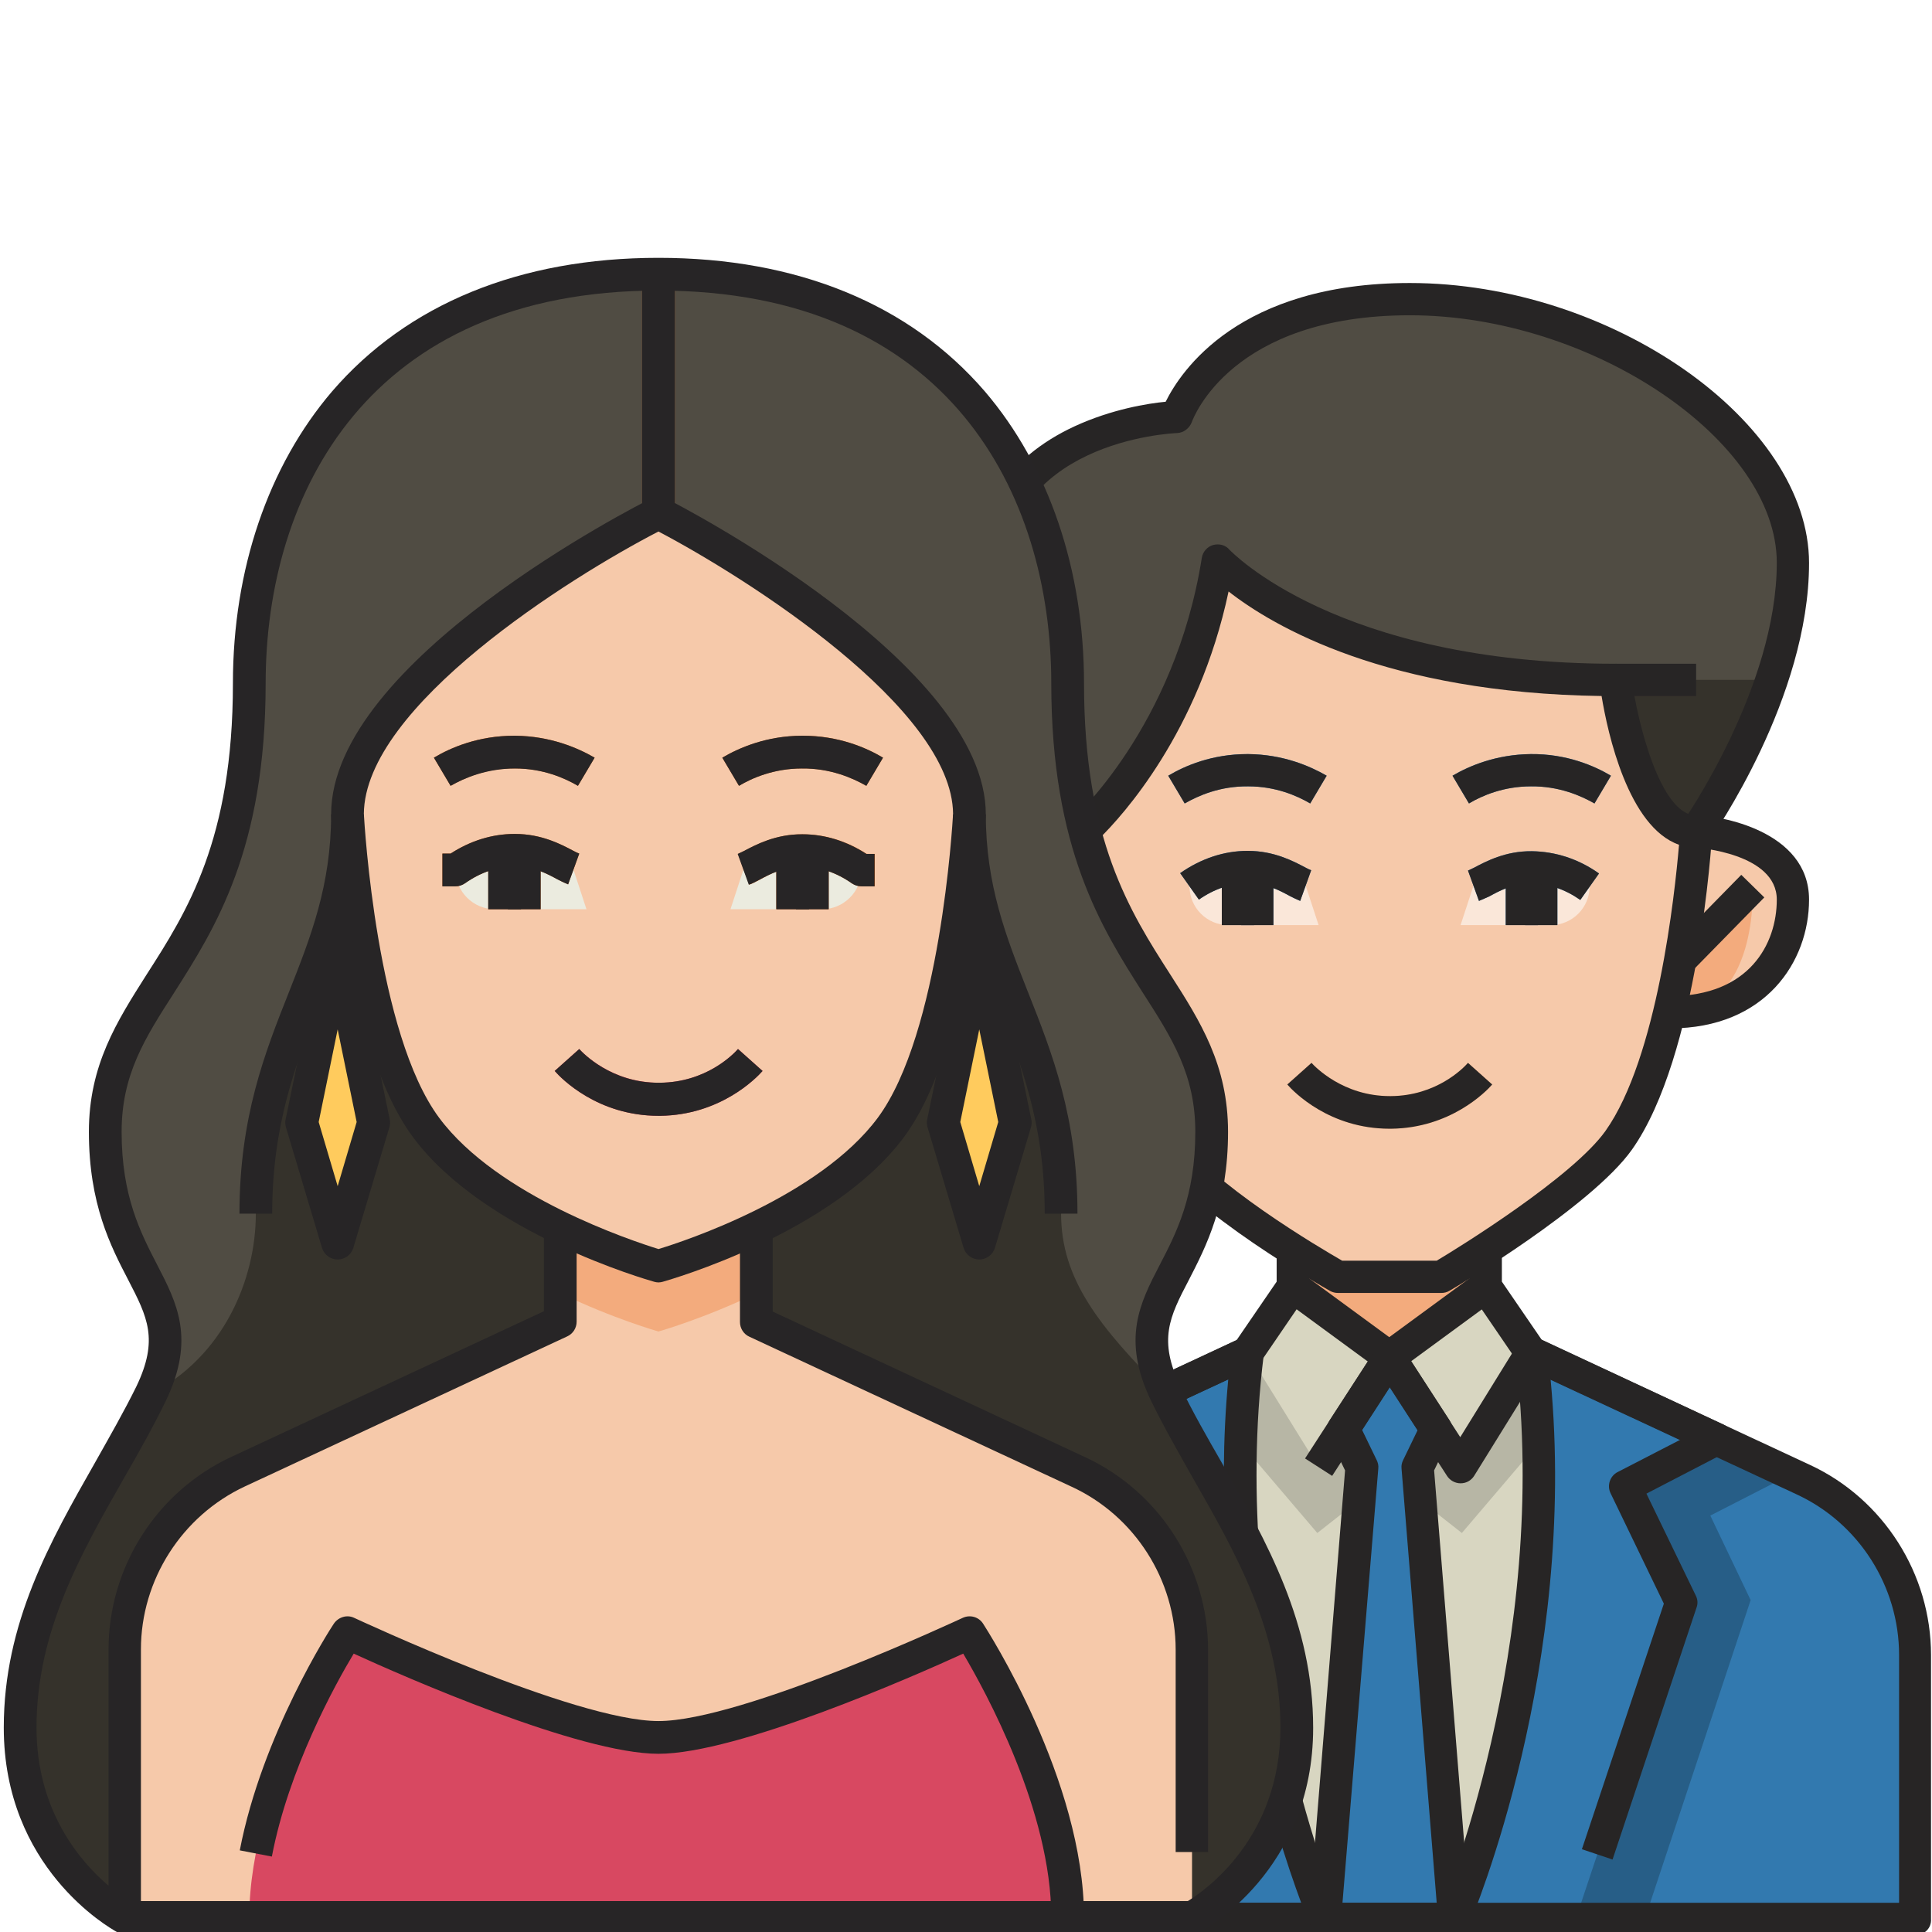
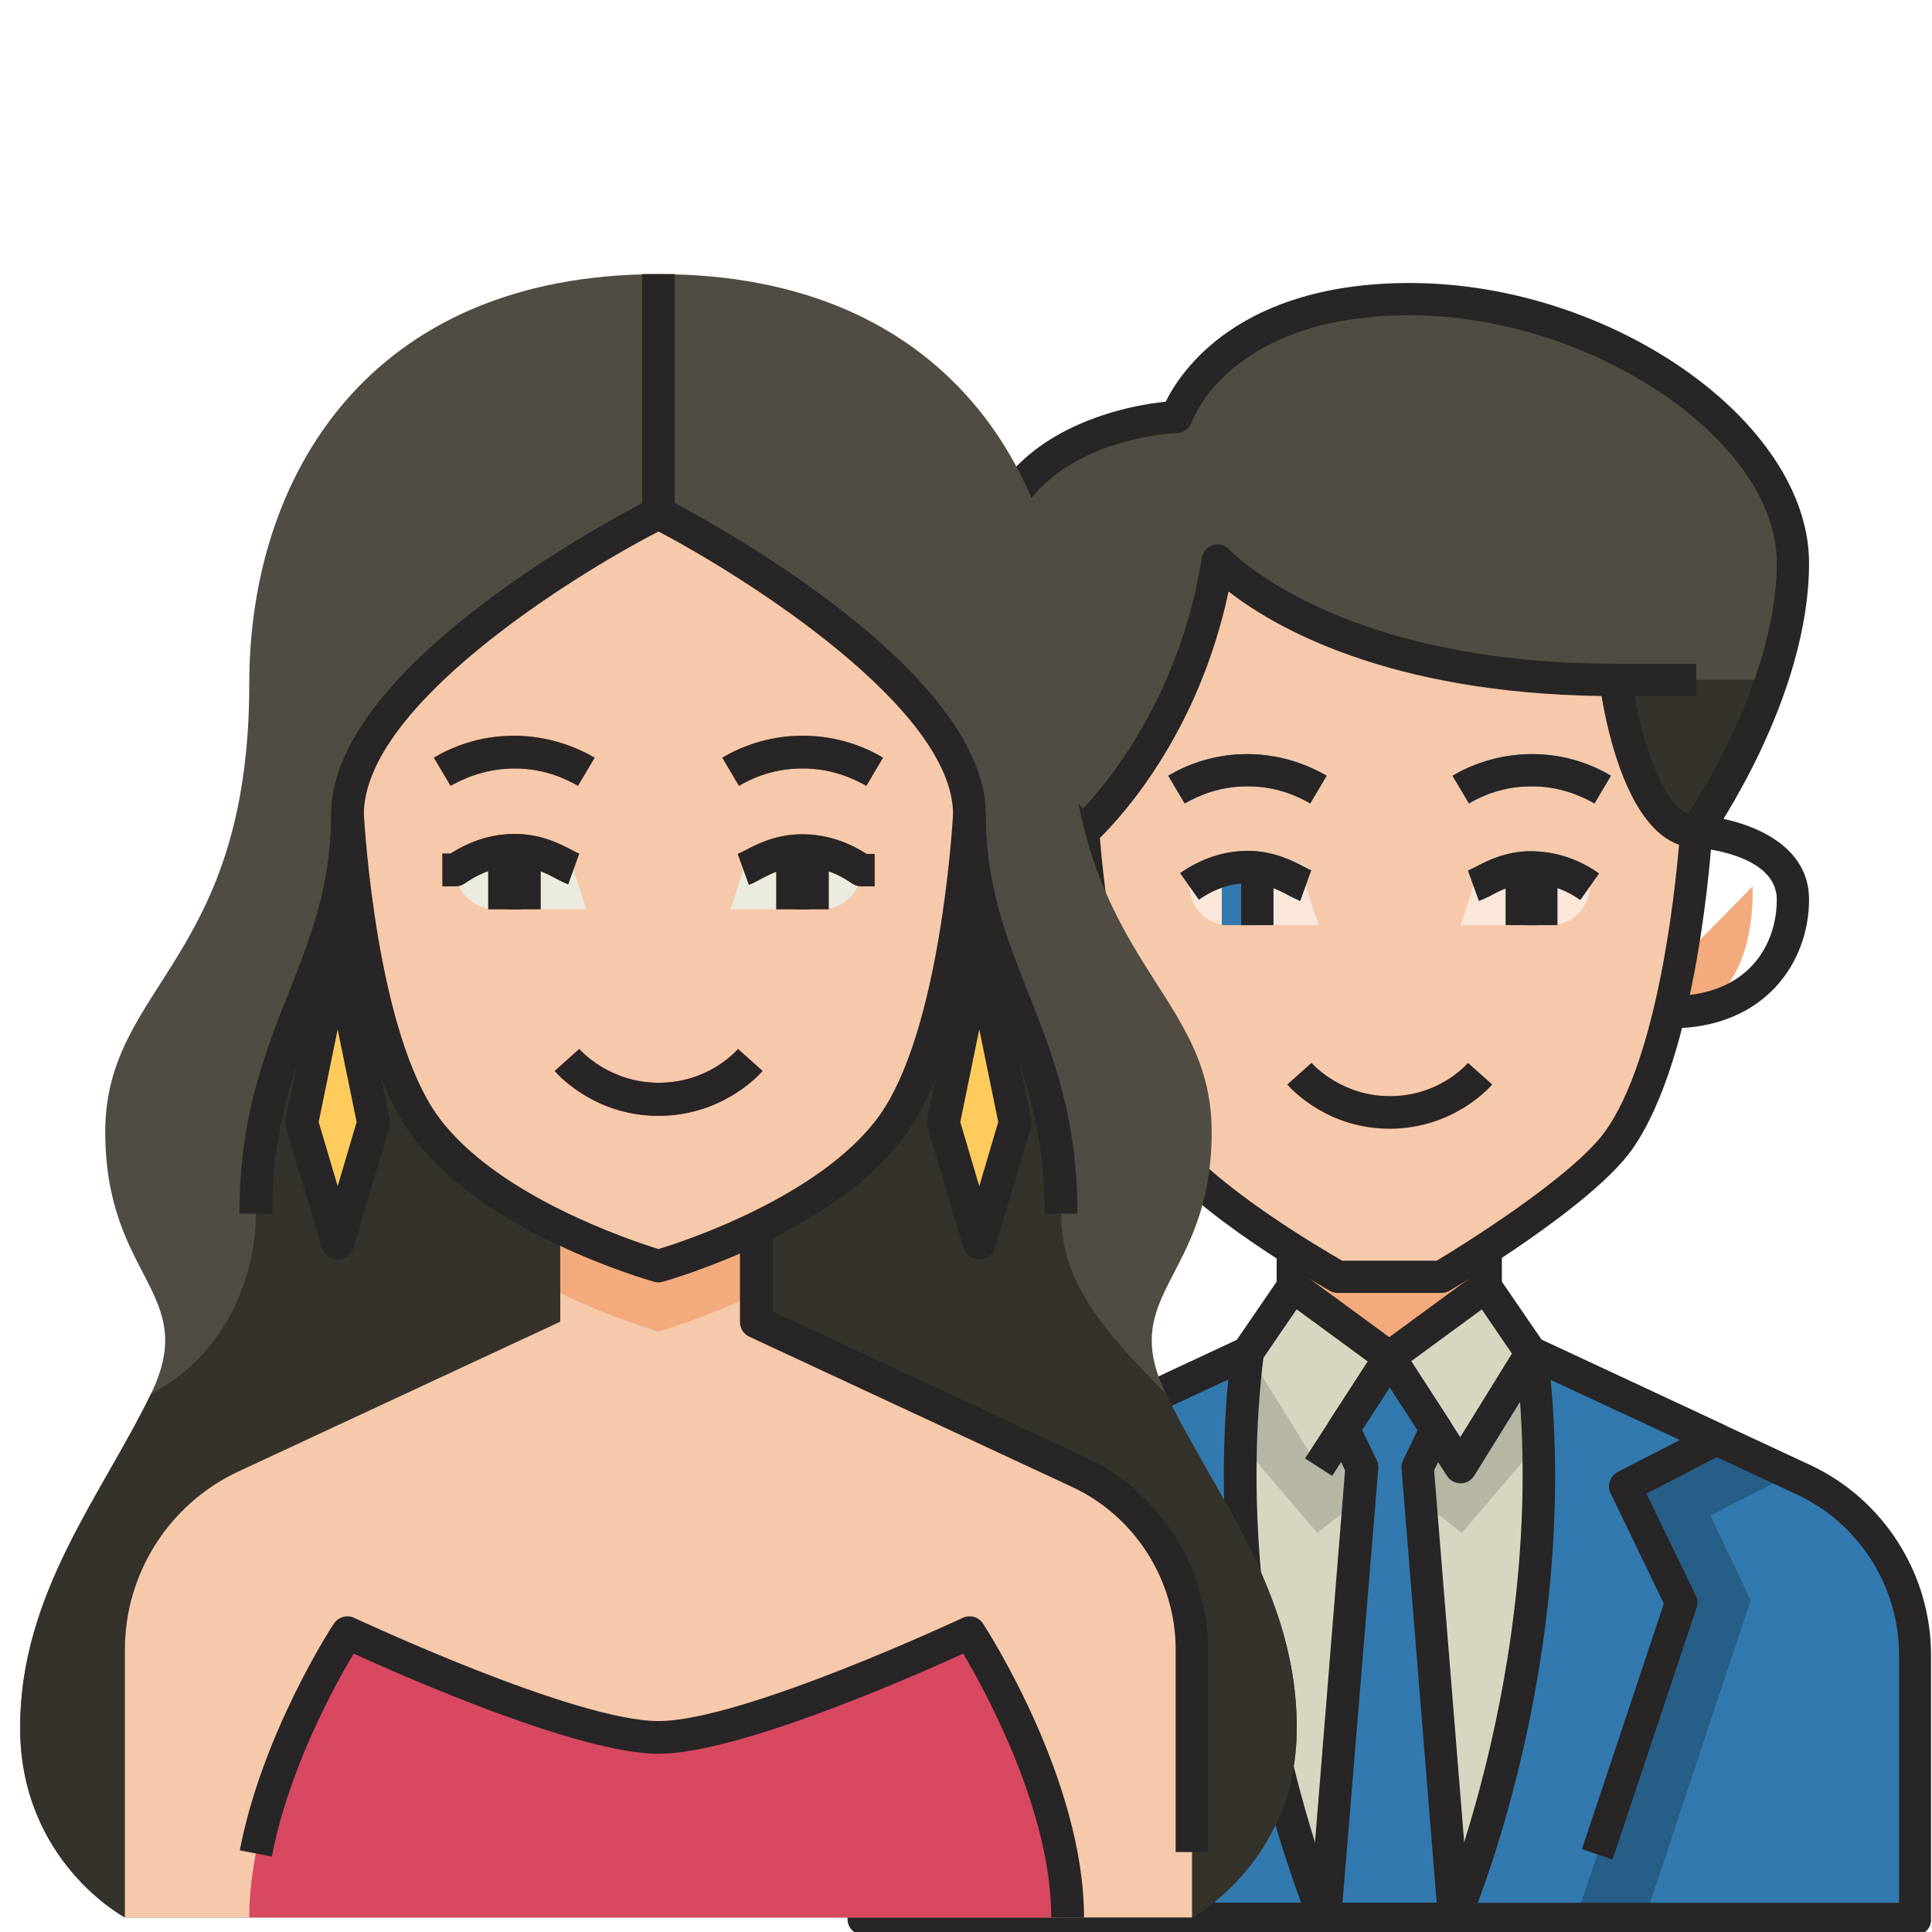
<svg xmlns="http://www.w3.org/2000/svg" width="512" height="512" viewBox="0 0 512 512" fill="none">
  <g clip-path="url(#clip0_142_2795)">
    <path d="M393.908 320.402H342.602V340.925L330.63 358.454L258.46 392.059C240.418 400.525 228.874 418.653 228.874 438.577V508.524H507.635V438.577C507.635 418.653 496.092 400.525 478.049 392.059L405.879 358.454L393.908 340.925V320.402Z" fill="#3279AF" />
    <path d="M351.153 508.53H300.616L272.569 424.047L283.258 401.643L261.709 390.613L330.716 358.461C320.797 437.557 351.153 508.53 351.153 508.53Z" fill="#275E87" />
    <path d="M385.357 508.53H435.893L463.94 424.047L453.252 401.643L474.8 390.613L405.879 358.461C415.713 437.557 385.357 508.53 385.357 508.53Z" fill="#275E87" />
    <path d="M385.357 508.524H351.153C351.153 508.524 320.797 437.551 330.631 358.454L342.602 340.925V320.402H393.908V340.925L405.879 358.454C415.713 437.551 385.357 508.524 385.357 508.524Z" fill="#D8D6C1" />
    <path d="M420.416 367.525L387.409 406.261L368.255 391.211L349.1 406.261L316.094 367.525L330.63 358.461L349.443 388.817L368.255 359.744L387.067 388.817L405.879 358.461L420.416 367.525Z" fill="#B7B6A5" />
    <path d="M393.908 340.925L368.255 359.737L342.602 340.925V320.402H393.908V340.925Z" fill="#F3AB7D" />
    <path d="M330.63 358.461L281.547 381.378L305.832 393.947L290.953 424.731L318.915 508.53H351.152C351.152 508.53 320.796 437.557 330.63 358.461Z" fill="#3279AF" />
    <path d="M405.878 358.461L454.96 381.378L430.676 393.947L445.554 424.731L417.593 508.53H385.355C385.355 508.53 415.711 437.557 405.878 358.461Z" fill="#3279AF" />
    <path d="M385.356 508.529H351.152L360.814 388.815L355.94 378.725L368.254 359.742L380.567 378.725L375.693 388.815L385.356 508.529Z" fill="#3279AF" />
-     <path d="M442.648 268.249C464.453 268.249 475.141 253.883 475.141 238.406C475.141 222.929 452.823 220.363 449.488 220.363H442.648L440.938 268.249H442.648Z" fill="#F6C9AA" />
    <path d="M431.703 268.247L464.453 234.898C464.453 234.898 466.335 268.247 442.648 268.247H431.703Z" fill="#F3AB7D" />
    <path d="M293.861 268.249C272.056 268.249 261.368 253.883 261.368 238.406C261.368 222.929 283.686 220.363 287.021 220.363H293.861L295.572 268.249H293.861Z" fill="#F6C9AA" />
    <path d="M304.806 268.247L272.056 234.898C272.056 234.898 270.175 268.247 293.861 268.247H304.806Z" fill="#F3AB7D" />
    <path d="M449.489 220.36C449.489 220.36 475.142 184.019 475.142 149.216C475.142 114.414 424.948 79.269 373.642 79.269C322.336 79.269 311.818 110.481 311.818 110.481C311.818 110.481 261.368 112.362 261.368 155.63C261.368 198.898 287.021 220.36 287.021 220.36H449.489Z" fill="#504C43" />
    <path d="M428.112 180.174C428.112 180.174 433.157 220.363 449.489 220.363C449.489 220.363 446.069 277.997 428.967 302.196C418.706 316.647 381.937 338.367 381.937 338.367H354.574C354.574 338.367 318.831 318.528 307.543 302.196C290.698 277.826 287.021 220.363 287.021 220.363C287.021 220.363 315.239 195.565 322.764 148.535C322.764 148.535 350.982 180.174 428.112 180.174Z" fill="#F6C9AA" />
    <path d="M421.271 234.897C418.705 233.273 413.404 229.852 405.879 229.767C398.183 229.681 392.796 233.871 390.487 234.726L387.067 245.159H411.01C416.653 245.159 421.271 240.541 421.271 234.897Z" fill="#FAE7D9" />
    <path d="M315.239 234.897C317.805 233.273 323.106 229.852 330.631 229.767C338.327 229.681 343.714 233.871 346.023 234.726L349.443 245.159H325.5C319.857 245.159 315.239 240.541 315.239 234.897Z" fill="#FAE7D9" />
    <path d="M368.255 299.112C352.35 299.112 342.859 289.364 341.148 287.397L347.562 281.668C348.417 282.609 355.856 290.475 368.341 290.475H368.597C380.654 290.39 387.751 283.122 389.034 281.668L395.447 287.397C393.737 289.364 384.331 298.941 368.683 299.112C368.512 299.112 368.34 299.112 368.255 299.112Z" fill="#F3AB7D" />
    <path d="M313.956 212.919L309.595 205.565C314.042 202.914 321.225 199.836 330.545 199.836H330.802C340.037 199.921 347.134 203 351.58 205.565L347.219 212.919C343.714 210.867 338.07 208.387 330.802 208.387C323.277 208.301 317.548 210.867 313.956 212.919Z" fill="#3279AF" />
    <path d="M323.79 229.77H332.341V245.161H323.79V229.77Z" fill="#3279AF" />
    <path d="M328.92 229.77H337.471V245.161H328.92V229.77Z" fill="#3279AF" />
    <path d="M344.569 238.742C343.714 238.4 342.859 237.973 341.833 237.46C339.182 236.006 335.505 234.039 330.802 234.039H330.716C326.27 234.039 321.738 235.578 317.719 238.4L312.759 231.388C318.232 227.541 324.389 225.488 330.545 225.488H330.716C337.643 225.488 342.773 228.225 345.852 229.849C346.45 230.191 347.22 230.533 347.476 230.619L344.569 238.742Z" fill="#3279AF" />
    <path d="M422.553 212.917C418.962 210.864 413.147 208.299 405.708 208.385C398.44 208.385 392.711 210.864 389.29 212.917L384.929 205.563C389.29 202.998 396.473 199.919 405.708 199.834C415.114 199.748 422.468 202.912 426.914 205.563L422.553 212.917Z" fill="#3279AF" />
    <path d="M404.169 229.77H412.72V245.161H404.169V229.77Z" fill="#3279AF" />
    <path d="M399.038 229.77H407.589V245.161H399.038V229.77Z" fill="#3279AF" />
    <path d="M391.941 238.745L389.034 230.707C389.29 230.621 390.06 230.194 390.658 229.937C393.737 228.312 398.953 225.491 405.965 225.576C412.207 225.662 418.364 227.628 423.751 231.476L418.791 238.488C414.772 235.666 410.326 234.127 405.794 234.127H405.708C400.92 234.127 397.328 236.094 394.677 237.547C393.651 237.975 392.796 238.403 391.941 238.745Z" fill="#3279AF" />
    <path d="M428.112 180.172C428.112 180.172 427.257 220.361 449.49 220.361C449.49 220.361 461.974 202.661 469.499 180.172H428.112Z" fill="#35322B" />
    <path d="M293.862 272.526C268.637 272.526 257.093 254.826 257.093 238.408C257.093 220.023 281.121 216.09 287.022 216.09V224.641C286.765 224.641 265.644 226.094 265.644 238.408C265.644 250.208 272.998 263.975 293.862 263.975V272.526Z" fill="#272525" />
    <path d="M442.649 272.526V263.975C463.513 263.975 470.867 250.208 470.867 238.408C470.867 226.094 449.661 224.641 449.49 224.641V216.09C455.39 216.09 479.418 220.023 479.418 238.408C479.418 254.826 467.874 272.526 442.649 272.526Z" fill="#272525" />
    <path d="M275.057 231.902L293.971 251.195L287.866 257.181L268.951 237.888L275.057 231.902Z" fill="#272525" />
-     <path d="M461.455 231.84L467.56 237.826L448.645 257.119L442.54 251.133L461.455 231.84Z" fill="#272525" />
    <path d="M507.636 512.809H228.875C226.48 512.809 224.599 510.927 224.599 508.533V438.586C224.599 417.038 237.169 397.285 256.665 388.221L327.724 355.129L338.327 339.652V330.93H346.878V340.934C346.878 341.789 346.621 342.645 346.108 343.329L334.137 360.858C333.709 361.457 333.111 361.97 332.427 362.312L260.257 395.917C243.753 403.613 233.065 420.373 233.065 438.501V504.258H503.275V438.586C503.275 420.373 492.586 403.613 476.083 396.003L403.913 362.397C403.229 362.055 402.63 361.542 402.203 360.944L390.231 343.414C389.718 342.73 389.462 341.875 389.462 341.02V330.93H398.013V339.652L408.616 355.129L479.674 388.221C499.171 397.285 511.74 417.123 511.74 438.586V508.533C511.911 510.927 510.03 512.809 507.636 512.809Z" fill="#272525" />
    <path d="M368.255 299.12C352.351 299.12 342.859 289.372 341.149 287.405L347.562 281.676C348.417 282.616 355.857 290.483 368.341 290.483H368.598C380.654 290.398 387.752 283.129 389.034 281.676L395.448 287.405C393.737 289.372 384.331 298.949 368.683 299.12C368.512 299.12 368.341 299.12 368.255 299.12Z" fill="#272525" />
    <path d="M313.957 212.927L309.596 205.573C314.042 202.922 321.225 199.844 330.546 199.844H330.802C340.037 199.929 347.134 203.008 351.581 205.573L347.22 212.927C343.714 210.874 338.07 208.395 330.802 208.395C323.277 208.309 317.548 210.874 313.957 212.927Z" fill="#272525" />
-     <path d="M323.79 229.773H332.341V245.165H323.79V229.773Z" fill="#272525" />
    <path d="M328.921 229.773H337.472V245.165H328.921V229.773Z" fill="#272525" />
    <path d="M344.569 238.75C343.714 238.408 342.859 237.981 341.833 237.467C339.182 236.014 335.505 234.047 330.802 234.047H330.717C326.27 234.047 321.738 235.586 317.719 238.408L312.76 231.396C318.232 227.548 324.389 225.496 330.546 225.496H330.717C337.643 225.496 342.774 228.232 345.852 229.857C346.451 230.199 347.22 230.541 347.477 230.627L344.569 238.75Z" fill="#272525" />
    <path d="M422.553 212.928C418.962 210.876 413.147 208.311 405.708 208.396C398.44 208.396 392.711 210.876 389.29 212.928L384.929 205.575C389.29 203.009 396.473 199.931 405.708 199.845C415.114 199.76 422.468 202.924 426.914 205.575L422.553 212.928Z" fill="#272525" />
    <path d="M404.169 229.773H412.72V245.165H404.169V229.773Z" fill="#272525" />
    <path d="M399.038 229.773H407.589V245.165H399.038V229.773Z" fill="#272525" />
    <path d="M391.942 238.752L389.034 230.715C389.291 230.629 390.06 230.201 390.659 229.945C393.737 228.32 398.953 225.498 405.965 225.584C412.207 225.669 418.364 227.636 423.751 231.484L418.792 238.496C414.773 235.674 410.326 234.135 405.794 234.135H405.709C400.92 234.135 397.329 236.102 394.678 237.555C393.652 237.983 392.797 238.41 391.942 238.752Z" fill="#272525" />
    <path d="M381.937 342.645H354.574C353.89 342.645 353.12 342.474 352.522 342.132C351.068 341.277 315.838 321.61 304.038 304.593C286.679 279.539 282.917 223.017 282.746 220.623C282.66 219.34 283.174 217.972 284.2 217.117C284.456 216.86 311.392 192.661 318.489 147.854C318.746 146.229 319.943 144.861 321.482 144.434C323.107 144.006 324.817 144.434 325.843 145.716C326.185 145.973 354.232 175.901 428.112 175.901C430.25 175.901 432.046 177.526 432.388 179.664C433.927 191.55 440.084 216.091 449.49 216.091C450.687 216.091 451.799 216.604 452.568 217.459C453.338 218.314 453.765 219.426 453.765 220.623C453.594 223.017 450.088 279.796 432.473 304.679C421.785 319.729 385.7 341.191 384.16 342.047C383.476 342.474 382.707 342.645 381.937 342.645ZM355.686 334.094H380.74C386.64 330.588 416.74 311.947 425.462 299.719C439.229 280.309 443.846 236.955 444.958 223.872C431.533 219.169 426.06 194.371 424.436 184.452C367.486 183.683 337.387 165.982 325.586 156.747C317.634 194.2 297.368 216.262 291.468 222.077C292.323 232.252 296.855 279.111 311.05 299.719C320.712 313.657 350.042 330.845 355.686 334.094Z" fill="#272525" />
    <path d="M284.285 223.616C283.173 222.675 257.093 200.443 257.093 155.636C257.093 136.139 266.67 121.346 284.798 112.966C294.632 108.434 304.294 106.895 308.912 106.468C312.931 98.344 328.322 75 373.642 75C427 75 479.418 111.769 479.418 149.222C479.418 184.965 454.021 221.307 452.995 222.761L445.984 217.801C446.24 217.459 470.867 182.144 470.867 149.137C470.867 116.729 421.784 83.551 373.642 83.551C326.356 83.551 316.265 110.743 315.838 111.855C315.239 113.479 313.7 114.676 311.99 114.762C310.109 114.847 265.644 116.985 265.644 155.636C265.644 196.509 289.501 216.86 289.757 217.032L284.285 223.616Z" fill="#272525" />
    <path d="M428.112 175.898H449.489V184.449H428.112V175.898Z" fill="#272525" />
    <path d="M368.255 364.023C367.4 364.023 366.459 363.767 365.69 363.168L340.037 344.356L345.082 337.43L368.169 354.361L391.257 337.43L396.302 344.356L370.649 363.168C370.05 363.767 369.11 364.023 368.255 364.023Z" fill="#272525" />
    <path d="M387.067 393.093C385.614 393.093 384.245 392.323 383.476 391.126L368.255 367.611L353.034 391.126L345.852 386.509L364.664 357.435C365.433 356.238 366.801 355.469 368.255 355.469C369.709 355.469 371.077 356.238 371.847 357.435L386.982 380.865L402.202 356.238L409.471 360.77L390.659 391.126C389.889 392.323 388.606 393.093 387.067 393.093Z" fill="#272525" />
    <path d="M351.153 512.804H318.916C317.035 512.804 315.41 511.607 314.897 509.897L286.936 426.097C286.593 425.071 286.679 423.874 287.107 422.848L300.19 395.827L279.582 385.138C278.128 384.369 277.273 382.915 277.273 381.29C277.273 379.666 278.299 378.212 279.753 377.528L328.835 354.611C330.203 353.927 331.914 354.098 333.196 355.039C334.479 355.98 335.077 357.519 334.906 359.058C325.329 436.102 354.83 506.22 355.087 506.904C355.685 508.187 355.514 509.726 354.745 510.923C353.975 512.12 352.607 512.804 351.153 512.804ZM321.994 504.253H344.826C338.07 486.125 319.515 429.518 325.5 365.557L291.126 381.547L307.714 390.098C309.767 391.124 310.622 393.689 309.596 395.742L295.572 424.986L321.994 504.253Z" fill="#272525" />
    <path d="M389.291 510.239L381.424 506.904C381.68 506.22 411.181 436.017 401.604 359.058C401.433 357.519 402.032 355.98 403.314 355.039C404.597 354.098 406.222 353.927 407.675 354.611L456.758 377.528C458.211 378.212 459.152 379.666 459.238 381.29C459.238 382.915 458.383 384.454 456.929 385.138L436.321 395.827L449.404 422.848C449.917 423.874 450.003 424.986 449.575 426.097L427.343 492.795L419.219 490.059L440.939 424.986L426.829 395.742C425.803 393.689 426.658 391.124 428.711 390.098L445.3 381.547L410.925 365.557C418.107 441.66 390.488 507.332 389.291 510.239Z" fill="#272525" />
    <path d="M385.357 512.806H351.153C349.956 512.806 348.845 512.293 347.99 511.438C347.22 510.583 346.792 509.386 346.878 508.189L356.455 389.673L352.094 380.609C351.41 379.24 351.581 377.701 352.351 376.419L364.664 357.435C365.434 356.238 366.802 355.469 368.255 355.469C369.709 355.469 371.077 356.238 371.847 357.435L384.16 376.419C384.93 377.701 385.101 379.24 384.417 380.609L380.056 389.673L389.633 508.189C389.718 509.386 389.291 510.583 388.521 511.438C387.666 512.293 386.554 512.806 385.357 512.806ZM355.771 504.256H380.74L371.419 389.16C371.334 388.39 371.505 387.62 371.847 386.936L375.695 378.984L368.341 367.611L360.987 378.984L364.835 386.936C365.177 387.62 365.348 388.39 365.263 389.16L355.771 504.256Z" fill="#272525" />
    <path d="M315.902 508.137C315.902 508.137 343.662 493.39 343.662 457.822C343.662 422.255 321.974 396.23 308.962 369.337C295.949 342.445 321.107 338.975 321.107 299.937C321.107 260.9 282.937 254.827 282.937 181.09C282.937 126.871 251.707 72.652 174.499 72.652C97.292 72.652 66.062 126.871 66.062 181.09C66.062 254.827 27.892 260.9 27.892 299.937C27.892 338.975 53.049 342.445 40.037 369.337C27.024 396.23 5.337 422.255 5.337 457.822C5.337 493.39 33.097 508.137 33.097 508.137" fill="#504C43" />
    <path d="M308.962 369.34C291.178 351.557 281.202 338.978 281.202 321.628C281.202 273.915 256.912 256.565 256.912 215.793H92.087C92.087 256.565 67.797 273.915 67.797 321.628C67.797 339.238 59.122 359.538 40.037 369.34C27.024 396.233 5.337 422.258 5.337 457.825C5.337 493.393 33.097 508.14 33.097 508.14H315.902C315.902 508.14 343.662 493.393 343.662 457.825C343.662 422.258 321.974 396.233 308.962 369.34Z" fill="#35322B" />
    <path d="M170.162 72.652H178.837V148.992H170.162V72.652Z" fill="#B24E10" />
    <path d="M200.525 317.297H148.475V350.262L63.113 389.993C44.808 398.582 33.097 416.973 33.097 437.185V508.147H315.902V437.185C315.902 416.973 304.191 398.582 285.887 389.993L200.525 350.262V317.297Z" fill="#F6C9AA" />
    <path d="M148.475 317.297V342.715C162.528 349.481 174.5 352.864 174.5 352.864C174.5 352.864 186.471 349.481 200.525 342.715V317.297H148.475Z" fill="#F3AB7D" />
    <path d="M256.912 215.798C256.912 215.798 253.962 274.615 236.092 298.818C217.874 323.368 174.499 335.513 174.499 335.513C174.499 335.513 131.124 323.368 112.907 298.818C95.036 274.702 92.087 215.798 92.087 215.798C92.087 177.368 174.499 135.988 174.499 135.988C174.499 135.988 256.912 177.889 256.912 215.798Z" fill="#F6C9AA" />
    <path d="M282.937 508.144H66.062C66.062 472.577 92.087 432.672 92.087 432.672C92.087 432.672 151.077 460.432 174.5 460.432C197.922 460.432 256.912 432.672 256.912 432.672C256.912 432.672 282.937 472.577 282.937 508.144Z" fill="#D84861" />
    <path d="M266.974 260.729C262.376 262.985 256.65 264.373 249.971 264.373L256.911 215.793C256.911 233.837 261.682 247.283 266.974 260.729Z" fill="#E86B4D" />
    <path d="M99.026 264.373C92.347 264.373 86.708 263.072 82.023 260.729C87.315 247.196 92.086 233.75 92.086 215.793L99.026 264.373Z" fill="#E86B4D" />
    <path d="M259.514 251.371L249.972 297.522L259.514 329.446L269.057 297.522L259.514 251.371Z" fill="#FFCB5D" />
    <path d="M89.485 251.371L99.027 297.522L89.485 329.446L79.942 297.522L89.485 251.371Z" fill="#FFCB5D" />
    <path d="M174.499 295.697C158.364 295.697 148.735 285.807 147 283.812L153.506 278C154.373 278.954 161.921 286.935 174.586 286.935H174.846C187.078 286.849 194.278 279.475 195.579 278L202.086 283.812C200.351 285.807 190.808 295.524 174.933 295.697C174.76 295.697 174.586 295.697 174.499 295.697Z" fill="#C22945" />
    <path d="M228.284 230.542C225.942 228.894 220.303 225.424 212.669 225.337C204.862 225.25 199.397 229.501 197.054 230.369L193.584 240.952H217.874C223.6 240.952 228.284 236.268 228.284 230.542Z" fill="#EBEBDF" />
    <path d="M120.715 230.542C123.057 228.894 128.696 225.424 136.33 225.337C144.137 225.25 149.603 229.501 151.945 230.369L155.415 240.952H131.125C125.399 240.952 120.715 236.268 120.715 230.542Z" fill="#EBEBDF" />
    <path d="M129.39 225.344H138.065V240.959H129.39V225.344Z" fill="#B24E10" />
    <path d="M134.595 225.344H143.27V240.959H134.595V225.344Z" fill="#B24E10" />
    <path d="M210.935 225.344H219.61V240.959H210.935V225.344Z" fill="#B24E10" />
    <path d="M205.729 225.344H214.404V240.959H205.729V225.344Z" fill="#B24E10" />
    <path d="M120.715 234.88H117.245V226.205H119.413C124.618 222.822 130.431 221 136.33 221H136.503C143.53 221 148.735 223.776 151.858 225.424C152.465 225.771 153.246 226.118 153.506 226.205L150.557 234.359C149.689 234.012 148.822 233.579 147.781 233.058C145.091 231.583 141.361 229.588 136.59 229.588H136.503C131.992 229.588 127.394 231.15 123.317 234.013C122.45 234.62 121.582 234.88 120.715 234.88Z" fill="#B24E10" />
    <path d="M231.754 234.885H228.284C227.416 234.885 226.549 234.625 225.768 234.104C221.691 231.242 217.18 229.68 212.582 229.68H212.495C207.637 229.68 203.994 231.675 201.305 233.15C200.264 233.671 199.396 234.191 198.529 234.451L195.579 226.297C195.839 226.21 196.62 225.776 197.227 225.516C200.35 223.868 205.642 221.005 212.756 221.092C218.655 221.092 224.467 222.914 229.672 226.297H231.841V234.885H231.754Z" fill="#B24E10" />
    <path d="M119.414 208.242L114.989 200.781C119.5 198.092 126.787 194.969 136.243 194.969H136.503C145.872 195.056 153.073 198.178 157.584 200.781L153.159 208.242C149.603 206.16 143.877 203.644 136.503 203.644C128.869 203.557 123.057 206.16 119.414 208.242Z" fill="#B24E10" />
    <path d="M229.586 208.243C225.942 206.161 220.043 203.559 212.496 203.645C205.122 203.645 199.31 206.161 195.84 208.243L191.416 200.783C195.84 198.18 203.127 195.057 212.496 194.97C222.038 194.884 229.499 198.093 234.01 200.783L229.586 208.243Z" fill="#B24E10" />
    <path d="M174.5 339.858C174.066 339.858 173.719 339.772 173.372 339.685C171.55 339.164 128.349 326.846 109.437 301.341C90.959 276.444 87.923 218.408 87.749 215.979C87.749 215.893 87.749 215.806 87.749 215.806C87.749 175.12 169.121 133.827 172.591 132.092C173.806 131.485 175.28 131.485 176.495 132.092C179.965 133.827 261.25 175.727 261.25 215.806V215.979C261.163 218.408 258.04 276.444 239.562 301.341C220.651 326.846 177.449 339.164 175.627 339.685C175.28 339.772 174.933 339.858 174.5 339.858ZM96.424 215.719C96.598 218.495 99.808 273.928 116.377 296.223C131.905 317.13 167.56 328.841 174.5 331.01C181.44 328.928 217.094 317.13 232.622 296.223C249.191 273.842 252.401 218.495 252.575 215.719C252.401 187.699 197.922 153.172 174.5 140.854C150.99 152.999 96.598 187.178 96.424 215.719Z" fill="#272526" />
    <path d="M320.24 490.803H311.565V437.191C311.565 418.713 300.722 401.71 283.979 393.99L198.617 354.258C197.055 353.564 196.101 352.003 196.101 350.354V325.457H204.776V347.578L287.622 386.182C307.401 395.378 320.154 415.504 320.154 437.278V490.803H320.24Z" fill="#272526" />
-     <path d="M315.903 512.488H33.097C32.317 512.488 31.623 512.315 30.929 511.968C28.76 510.753 1 494.878 1 457.836C1 430.076 13.319 408.475 25.203 387.568C29.107 380.628 32.837 374.122 36.134 367.442C42.12 354.95 39.083 349.051 33.965 339.162C29.367 330.313 23.555 319.122 23.555 299.951C23.555 282.254 31.015 270.629 38.823 258.311C49.58 241.568 61.725 222.483 61.725 181.103C61.725 150.914 71.094 123.501 88.01 103.722C107.963 80.56 137.805 68.328 174.5 68.328C211.195 68.328 241.037 80.56 260.99 103.722C277.906 123.501 287.275 150.914 287.275 181.103C287.275 222.483 299.42 241.568 310.177 258.311C318.071 270.629 325.445 282.254 325.445 299.951C325.445 319.122 319.633 330.313 315.035 339.248C309.917 349.051 306.881 355.037 312.866 367.529C316.076 374.209 319.806 380.715 323.797 387.655C335.682 408.562 348 430.162 348 457.922C348 495.659 319.199 511.447 317.898 512.054C317.29 512.315 316.597 512.488 315.903 512.488ZM37.435 503.813H314.775C319.286 501.037 339.325 487.157 339.325 457.836C339.325 432.418 327.614 411.771 316.249 391.906C312.432 385.139 308.442 378.199 305.059 371.259C297.165 354.863 302.109 345.321 307.314 335.258C311.739 326.756 316.77 317.04 316.77 299.951C316.77 284.769 310.611 275.14 302.803 262.995C292.046 246.079 278.6 225.085 278.6 181.103C278.6 130.788 251.274 77.003 174.5 77.003C97.726 77.003 70.4 130.788 70.4 181.103C70.4 225.085 56.954 246.079 46.197 262.995C38.389 275.14 32.23 284.769 32.23 299.951C32.23 317.04 37.261 326.67 41.686 335.258C46.891 345.321 51.836 354.863 43.941 371.259C40.558 378.199 36.654 385.139 32.751 391.906C21.386 411.858 9.675 432.418 9.675 457.836C9.675 479.87 21.213 493.316 28.76 499.736V437.189C28.76 415.328 41.512 395.289 61.291 386.093L144.138 347.49V325.368H152.813V350.266C152.813 351.914 151.858 353.475 150.297 354.169L64.935 393.901C48.192 401.708 37.348 418.711 37.348 437.102V503.813H37.435Z" fill="#272526" />
    <path d="M174.499 295.701C158.364 295.701 148.735 285.811 147 283.816L153.506 278.004C154.373 278.958 162.007 287.113 174.846 286.939C187.078 286.852 194.278 279.479 195.579 278.004L202.086 283.816C200.351 285.811 190.808 295.527 174.933 295.701C174.76 295.701 174.586 295.701 174.499 295.701Z" fill="#272526" />
    <path d="M119.414 208.257L114.99 200.797C119.501 198.107 126.788 194.984 136.244 194.984H136.504C145.873 195.071 153.073 198.194 157.584 200.797L153.16 208.257C149.603 206.175 143.878 203.659 136.504 203.659C128.957 203.659 123.058 206.175 119.414 208.257Z" fill="#272526" />
    <path d="M129.39 225.344H138.065V240.959H129.39V225.344Z" fill="#272526" />
    <path d="M134.595 225.344H143.27V240.959H134.595V225.344Z" fill="#272526" />
    <path d="M120.715 234.888H117.245V226.213H119.414C124.619 222.83 130.431 221.008 136.33 221.008H136.504C143.53 221.008 148.735 223.784 151.858 225.432C152.466 225.779 153.246 226.126 153.507 226.213L150.557 234.367C149.69 234.02 148.822 233.587 147.781 233.066C145.092 231.591 141.362 229.596 136.59 229.596H136.504C131.993 229.596 127.395 231.158 123.318 234.02C122.45 234.628 121.583 234.888 120.715 234.888Z" fill="#272526" />
    <path d="M229.586 208.257C225.943 206.175 220.044 203.573 212.496 203.659C205.123 203.659 199.31 206.175 195.84 208.257L191.416 200.797C195.84 198.194 203.127 194.984 212.496 194.984H212.757C222.212 194.984 229.499 198.107 234.01 200.797L229.586 208.257Z" fill="#272526" />
    <path d="M210.936 225.344H219.611V240.959H210.936V225.344Z" fill="#272526" />
    <path d="M205.729 225.344H214.404V240.959H205.729V225.344Z" fill="#272526" />
    <path d="M231.755 234.887H228.285C227.418 234.887 226.55 234.627 225.769 234.106C221.692 231.244 217.181 229.682 212.583 229.682C207.725 229.682 203.995 231.677 201.219 233.152C200.178 233.672 199.311 234.193 198.443 234.453L195.494 226.299C195.754 226.212 196.535 225.778 197.142 225.518C200.265 223.87 205.47 221.094 212.497 221.094H212.67C218.569 221.094 224.381 222.915 229.586 226.299H231.755V234.887Z" fill="#272526" />
    <path d="M170.163 72.656H178.838V135.984H170.163V72.656Z" fill="#272526" />
    <path d="M285.541 321.636H276.866C276.866 297.693 270.446 281.557 264.287 265.942C258.561 251.368 252.576 236.274 252.576 215.801H261.251C261.251 234.539 266.629 248.245 272.355 262.733C278.861 279.128 285.541 296.045 285.541 321.636Z" fill="#272526" />
    <path d="M72.135 321.636H63.46C63.46 296.045 70.14 279.128 76.646 262.733C82.371 248.245 87.75 234.539 87.75 215.801H96.425C96.425 236.187 90.439 251.282 84.714 265.942C78.555 281.557 72.135 297.693 72.135 321.636Z" fill="#272526" />
    <path d="M287.275 508.148H278.6C278.6 479.954 261.163 448.204 255.264 438.227C241.991 444.3 195.493 464.773 174.5 464.773C153.506 464.773 107.008 444.3 93.735 438.227C88.877 446.295 76.472 468.763 72.048 492.012L63.546 490.364C69.445 459.655 87.663 431.461 88.444 430.333C89.658 428.511 92 427.817 93.909 428.772C94.516 429.032 152.292 456.098 174.5 456.098C196.708 456.098 254.483 429.032 255.09 428.772C257.086 427.817 259.428 428.511 260.556 430.333C261.597 431.981 287.275 471.713 287.275 508.148Z" fill="#272526" />
    <path d="M259.515 333.781C257.607 333.781 255.872 332.48 255.351 330.658L245.809 298.734C245.635 298.04 245.549 297.346 245.722 296.652L255.265 250.501C255.698 248.506 257.433 247.031 259.515 247.031C261.597 247.031 263.332 248.506 263.766 250.501L273.309 296.652C273.482 297.346 273.395 298.127 273.222 298.734L263.679 330.658C263.159 332.48 261.424 333.781 259.515 333.781ZM254.484 297.346L259.515 314.349L264.547 297.346L259.515 272.796L254.484 297.346Z" fill="#272526" />
    <path d="M89.486 333.781C87.578 333.781 85.843 332.48 85.322 330.658L75.779 298.734C75.606 298.04 75.519 297.346 75.693 296.652L85.235 250.501C85.669 248.506 87.404 247.031 89.486 247.031C91.568 247.031 93.303 248.506 93.737 250.501L103.279 296.652C103.453 297.346 103.366 298.127 103.192 298.734L93.65 330.658C93.129 332.48 91.394 333.781 89.486 333.781ZM84.454 297.346L89.486 314.349L94.517 297.346L89.486 272.796L84.454 297.346Z" fill="#272526" />
  </g>
  <defs>
    <clipPath id="clip0_142_2795">
      <rect width="512" height="512" fill="white" />
    </clipPath>
  </defs>
</svg>